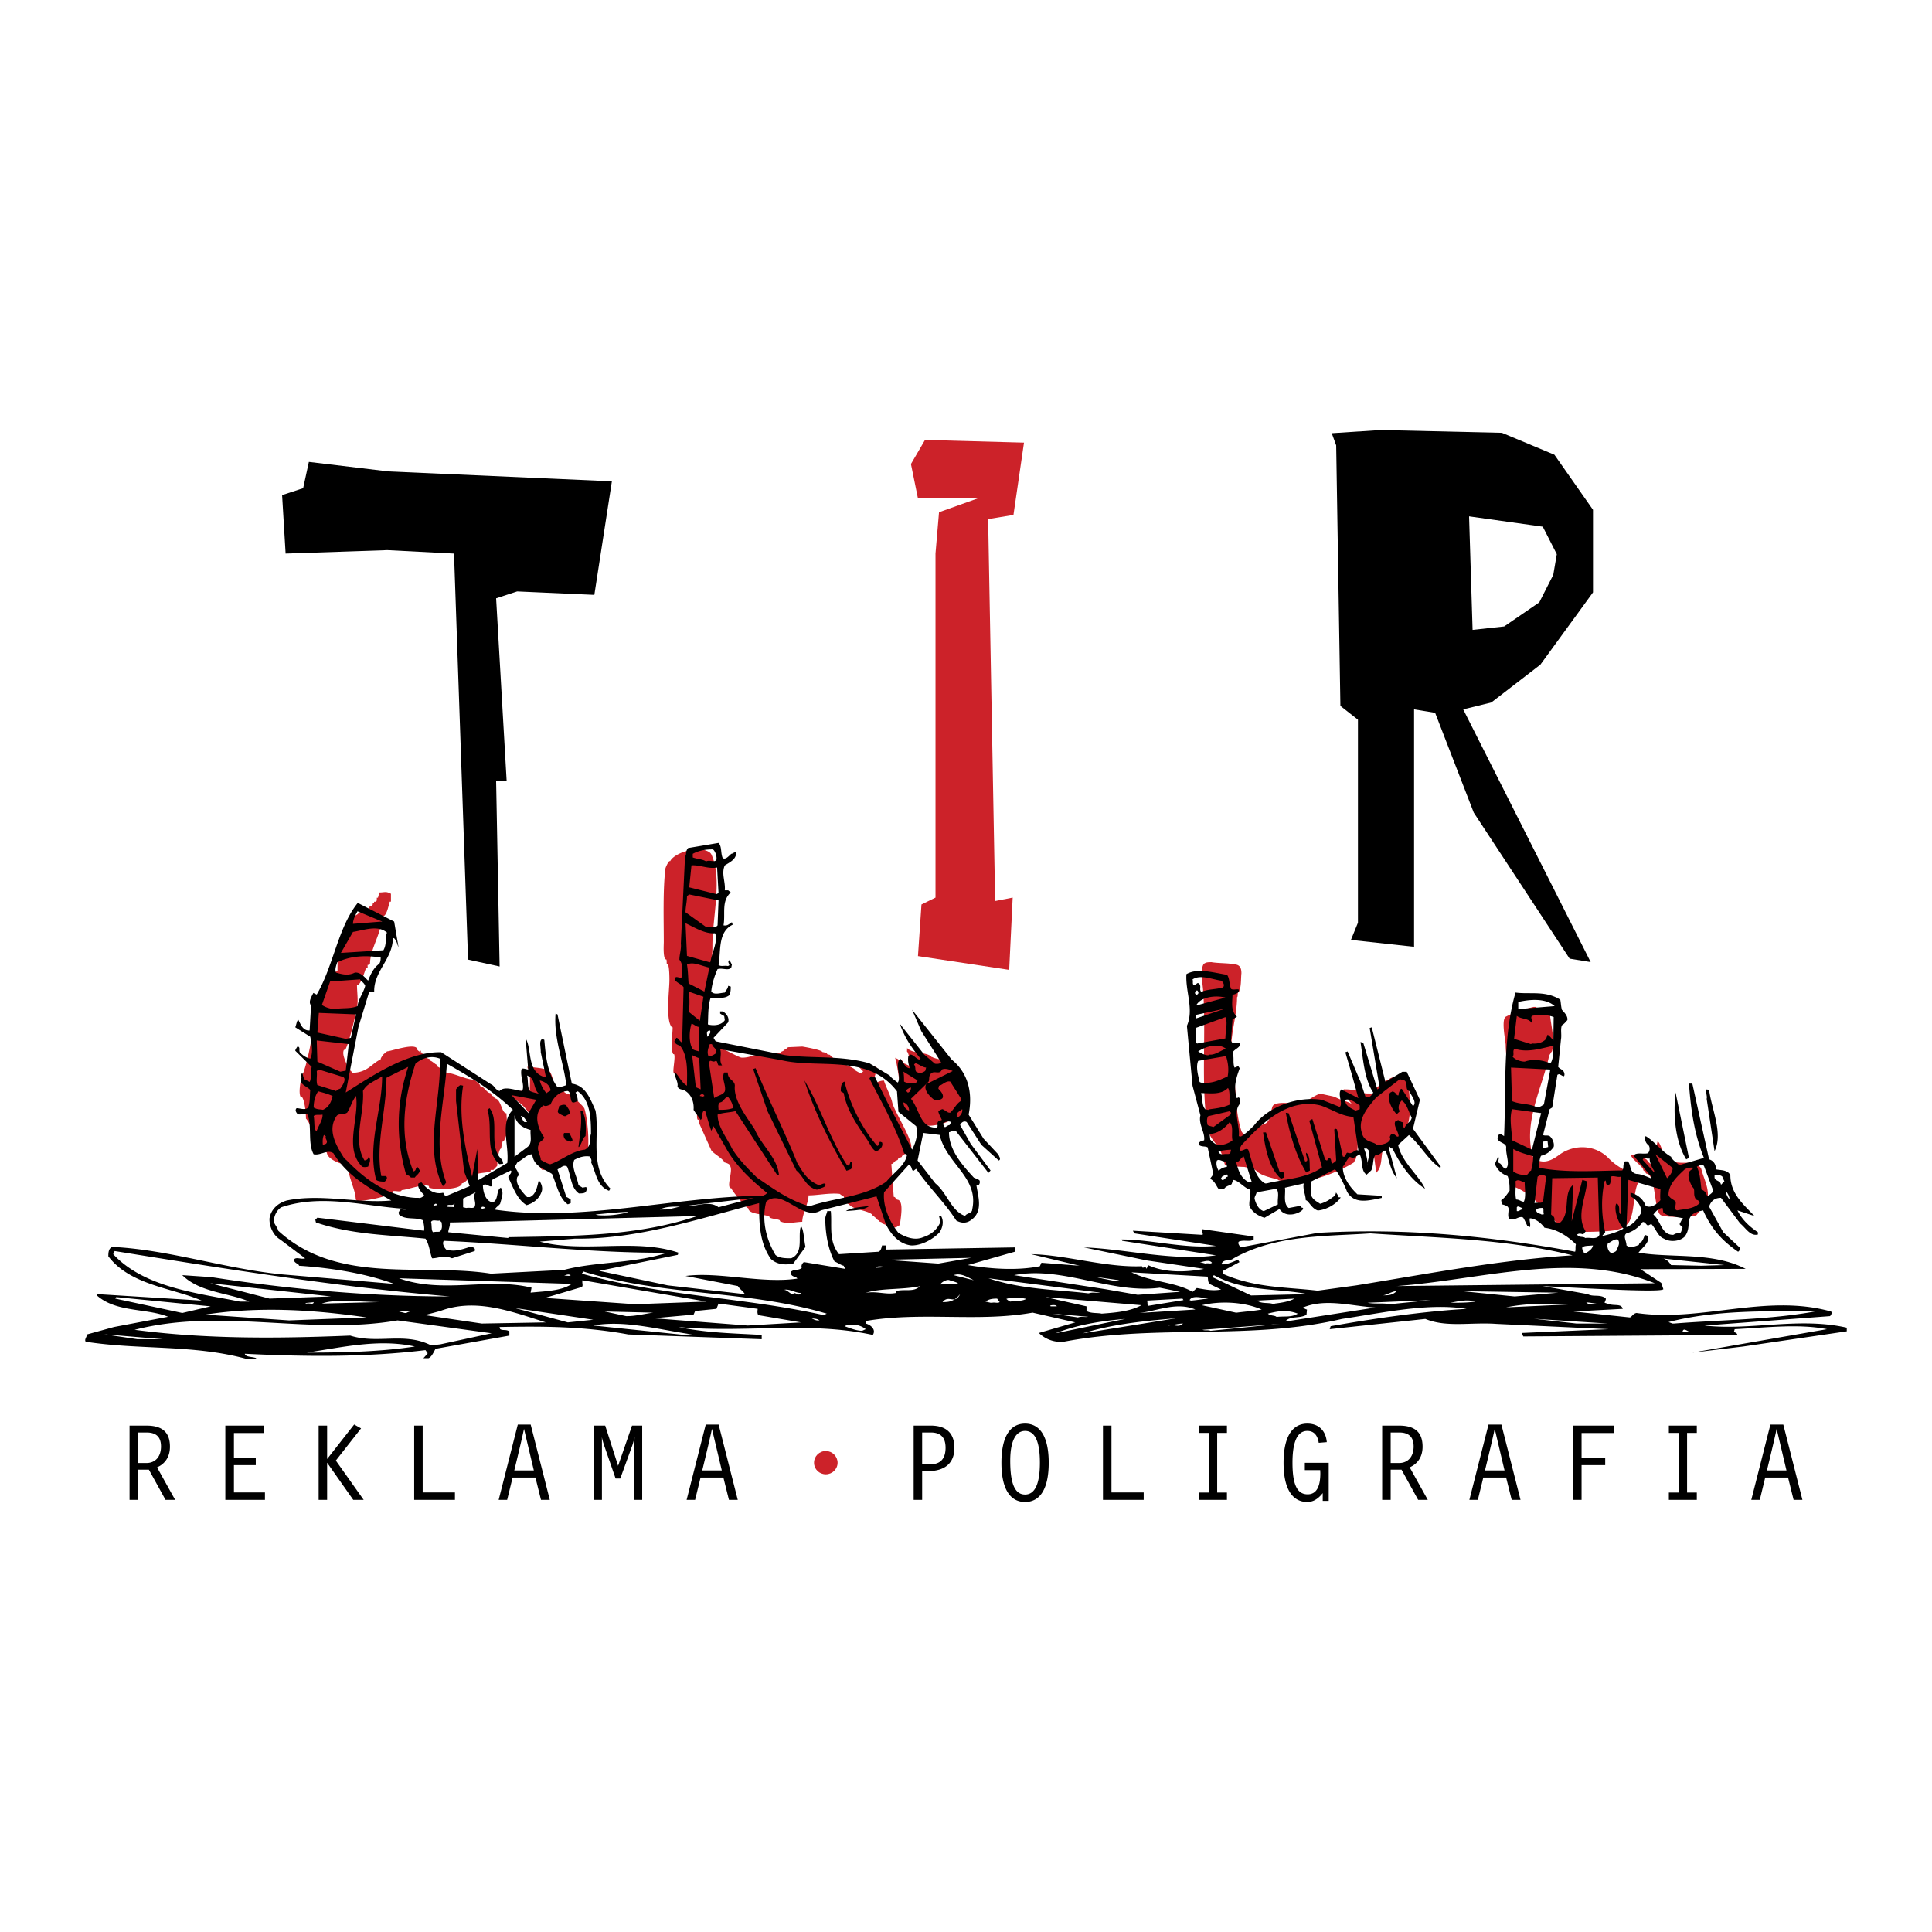
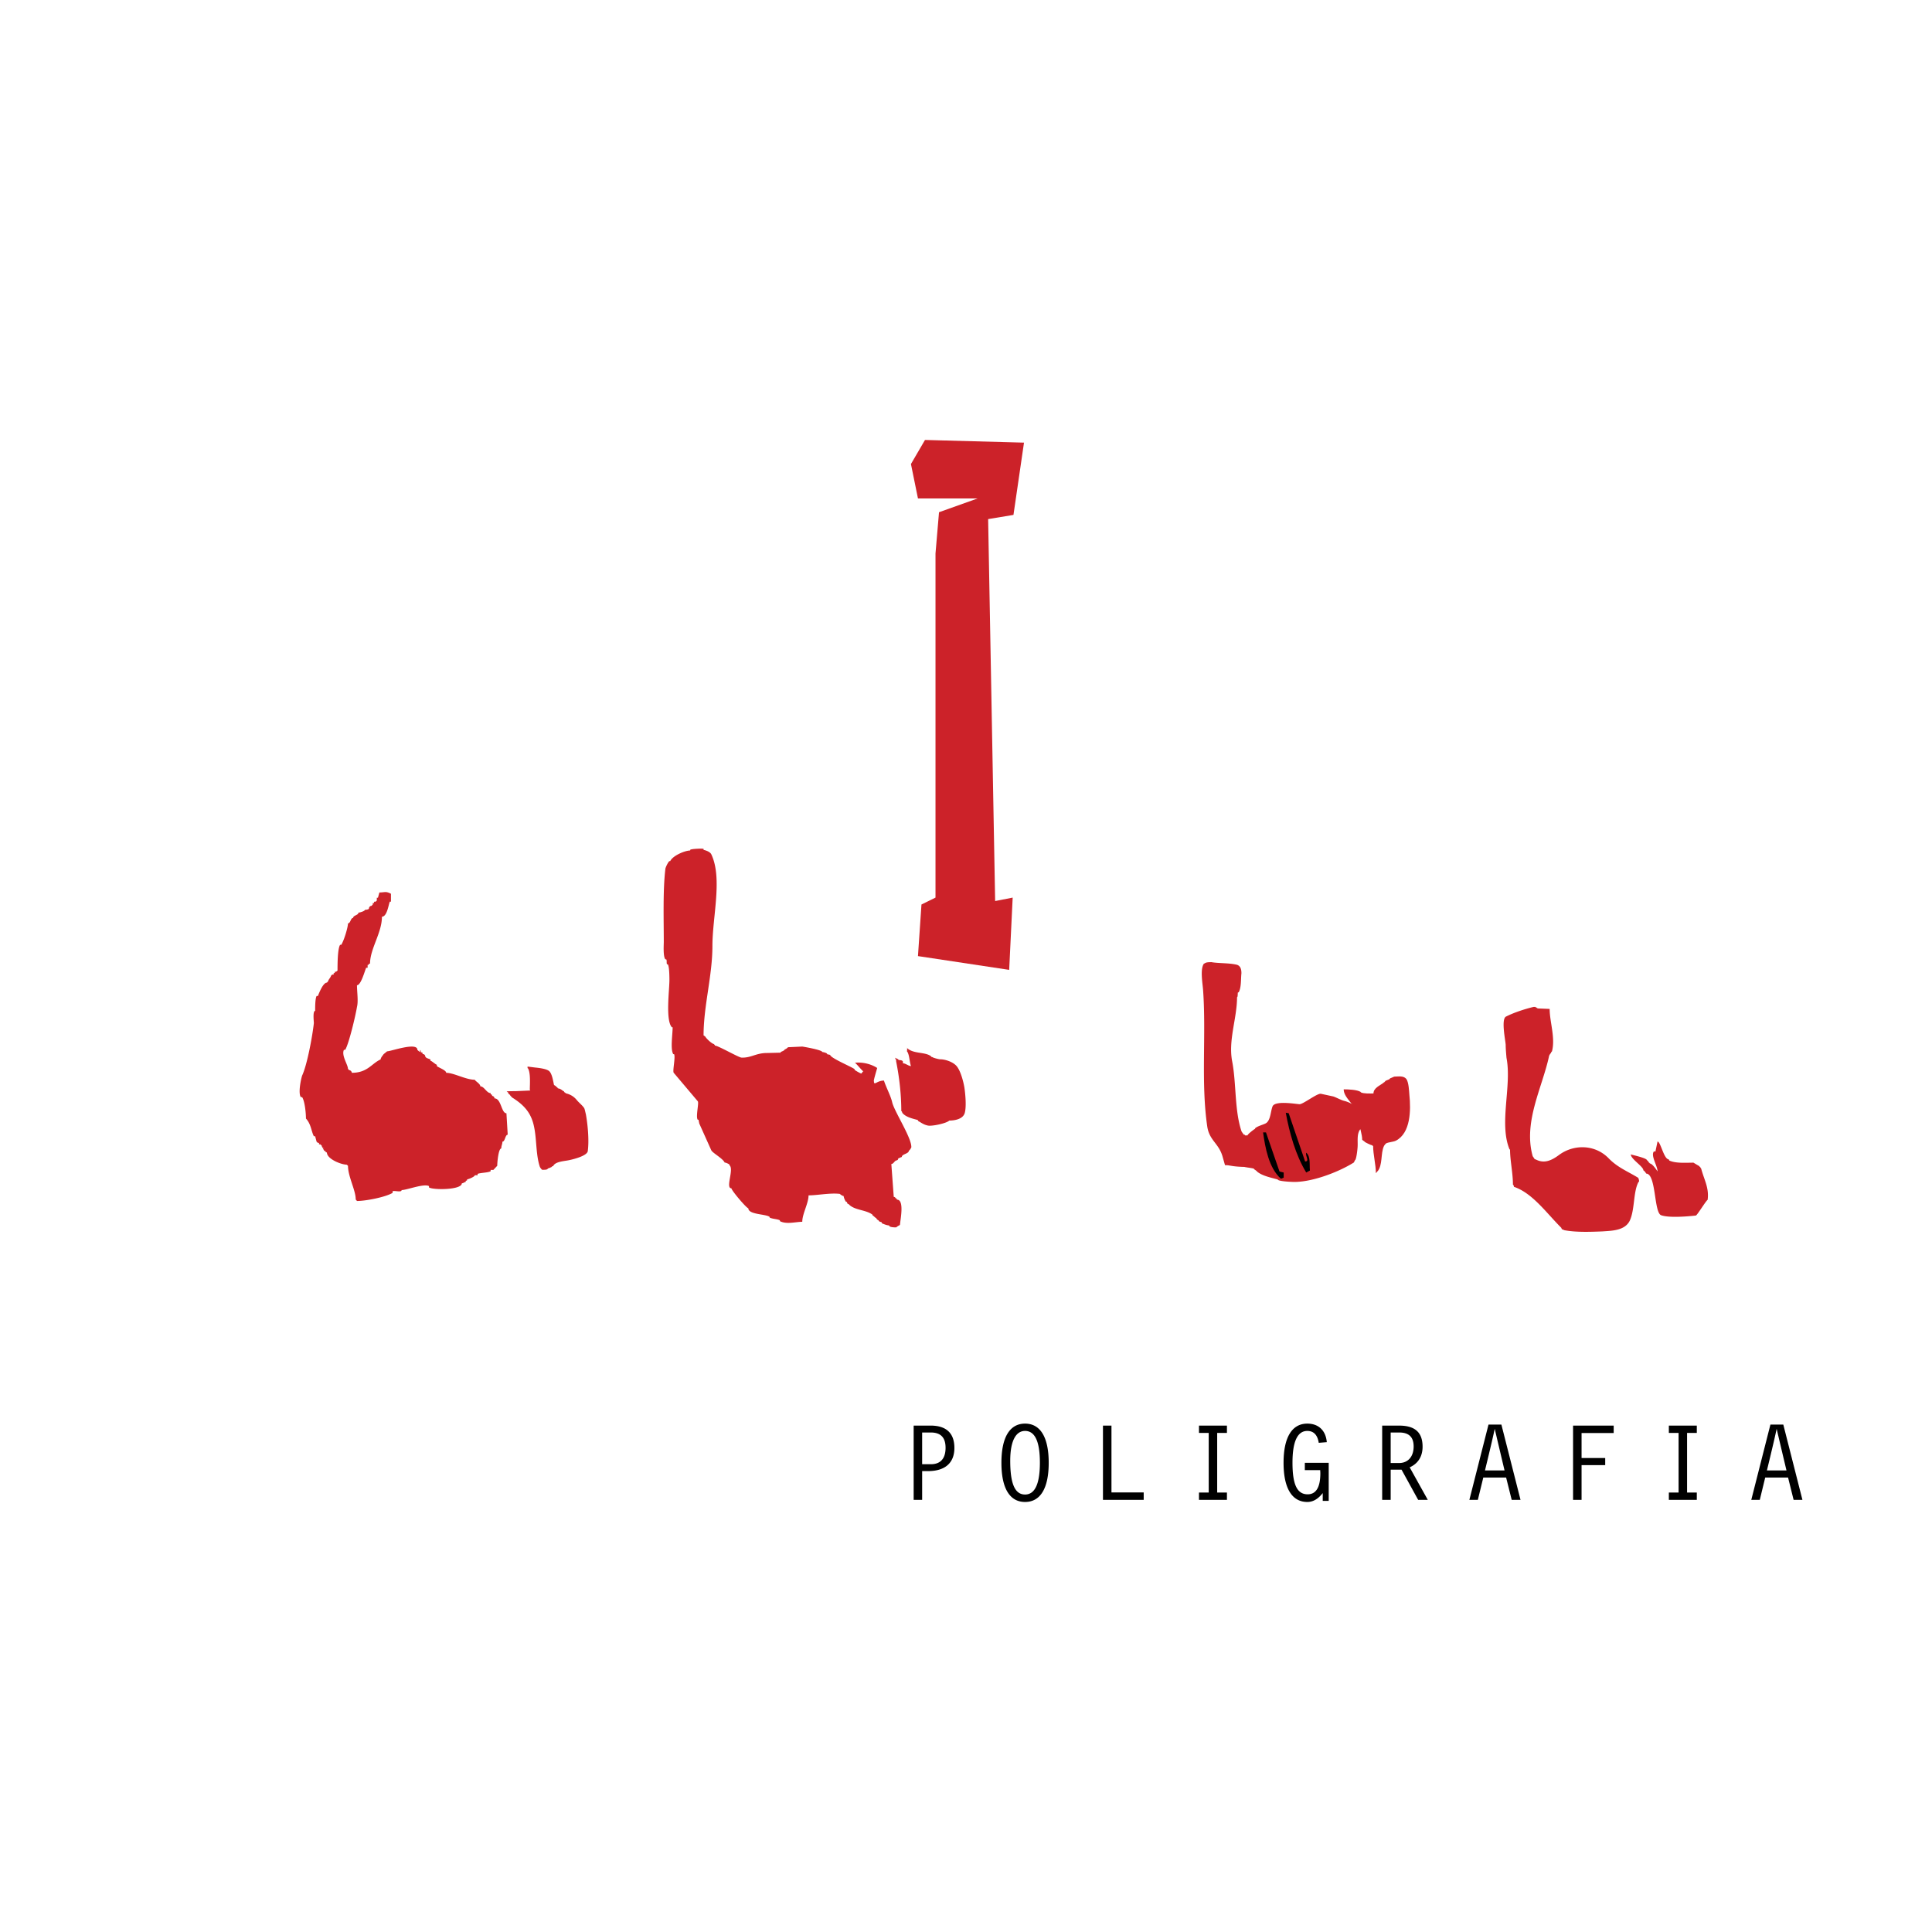
<svg xmlns="http://www.w3.org/2000/svg" width="2500" height="2500" viewBox="0 0 192.756 192.756">
  <g fill-rule="evenodd" clip-rule="evenodd">
-     <path fill="#fff" d="M0 0h192.756v192.756H0V0z" />
    <path d="M39.009 89.173c-.514-.28-.626-.132-1.157-.132l-.145.528h-.113v.28l-.128.116h-.145v.132h-.129v.148l-.128.132c-.145 0-.257.132-.257.28l-.128.115c.128-.115 0 0-.273 0 0 .132-.514.28-.643.28 0 .264-.53.264-.53.527-.257 0-.257.544-.514.544 0 .395-.402 1.73-.675 2.142h-.113c-.257.396-.257 2.01-.257 2.571l-.145.115h-.128v.131h-.112v.148h-.145l-.129.133c0 .131-.273.395-.273.527l-.129.148c-.385 0-.787 1.055-.899 1.334h-.128c-.145.281-.145 1.088-.145 1.482-.257 0-.128 1.072-.128 1.221-.129 1.203-.659 4.152-1.173 5.24-.129.412-.402 1.746-.129 2.143h.129c.273.412.385 1.615.385 2.141.514.561.514 1.221.788 1.764h.128l.145.545.128.115h.112v.148h.129l.145.131c0 .133.128.281.257.281-.257-.148-.129 0 0 .246.256 0 0 .148.256.148 0 .66 1.431 1.221 1.977 1.221l.129.113c0 1.088.771 2.424.771 3.363l.128.148c.916 0 2.876-.396 3.551-.809v-.148c.112-.131.9.148.9-.131.514 0 2.217-.676 2.731-.396v.133c.401.264 3.277.264 3.277-.412.145 0 .273-.133.385-.133 0-.264.145 0 .145-.264.128 0 .771-.264.771-.412h.273v-.131c.273-.115 1.044-.115 1.301-.264v-.133h.273l.386-.412c0-.395.128-1.729.402-1.729 0-.281.112-.412.112-.676.273 0 .273-.693.53-.693l-.128-2.141c-.514 0-.514-1.484-1.189-1.484a.25.25 0 0 0-.241-.246c0-.281-.145 0-.145-.281-.402 0-.643-.676-1.028-.676 0-.264-.547-.543-.547-.658-.916 0-2.088-.691-2.86-.691 0-.266-.787-.529-.932-.676v-.133c-.113 0-.514-.395-.643-.395v-.133l-.386-.148-.128-.131c0-.264-.273-.264-.273-.264v-.133s-.257 0-.257-.279c.257.279 0 .279-.257 0 0-.809-2.635.148-3.021.148l-.643.527c.643-.527 0 0 0 .279-.916.412-1.301 1.336-2.876 1.336 0-.117-.128-.266-.273-.266l-.112-.131c0-.412-.675-1.336-.402-1.895h.129c.386-.66 1.044-3.479 1.173-4.285.145-.561 0-1.482 0-2.158.401 0 .787-1.467.916-1.747h.145v-.28c.241 0 0-.132.241-.132 0-1.483 1.188-3.065 1.188-4.68.515 0 .659-1.219.788-1.499h.112v-1.203.416h.003zM56.458 109.08c.466.115.803.328 1.076.658.225.281.562.527.755.824.064.131.113.428.161.594.192 1.055.337 2.619.192 3.691-.064.477-1.462.822-1.88.906-.45.098-1.381.131-1.574.592-.032 0-.145.018-.145.084-.081.031-.305.146-.386.146 0 .166-.498.133-.578.133-.064-.066-.193-.215-.225-.312-.417-1.285-.29-2.836-.61-4.154-.289-1.219-.948-1.977-2.057-2.686-.048 0-.337-.297-.337-.361-.08 0-.161-.148-.161-.215-.032 0-.128-.066-.128-.082 0-.033.707-.033.867-.033l1.479-.066-.048-.066c0-.51.097-1.729-.193-2.158h-.032v-.164l.771.098c.354.033 1.028.115 1.333.314.337.215.45 1.055.53 1.4 0 .033.145.115.161.115l.032.033c0 .033.048.066.081.066 0 .049.032 0 .032.049.032 0 .08.066.08.098.048 0 .306.066.306.117.08 0 .192.164.289.164l.032.033c-.032-.033 0 0 0 .049l.032.033h.032l.113.1zM66.869 85.91h-.081c-.161.132-.402.676-.402.775-.257 2.126-.16 5.125-.16 7.316 0 .247-.081 1.433.16 1.714h.081c.096.099 0 .428.096.494h.064c.161.215.161 1.352.161 1.582 0 .988-.402 3.988.241 4.697h.08c0 .709-.241 2.207.064 2.686h.08c.161.279-.176 1.713-.032 1.863l2.394 2.834c.145.148-.225 1.564 0 1.846h.081c0 .082.064.295.064.361l1.205 2.686c.145.281 1.125.791 1.334 1.221.096 0 .417.131.482.215v.064c.482.363-.434 2.291.193 2.291 0 .215 1.51 1.994 1.687 1.994 0 .643 1.735.561 2.121.857v.064c.241.148.803.148 1.028.281v.082c.659.346 1.591.066 2.233.066 0-.791.626-1.846.626-2.637.884 0 2.137-.264 3.117-.148 0 0 .241.213.386.213 0 .148.161.512.241.578h.064l.096.213h.081c.546.643 1.735.561 2.394 1.072v.066c.064 0 .305.279.386.279 0 .082.161.215.225.215 0 .148.241.148.322.213v.084c.161.064.482.213.723.213 0 .197.546.197.707.197 0 0 .241-.197.321-.197l.064-.082c0-.346.482-2.488-.305-2.488 0-.066-.081-.148-.145-.148 0-.066-.096-.131-.176-.131l-.241-3.279c.241 0 .321-.363.562-.363l.096-.066v-.049l.064-.1c.081 0 .241-.115.322-.115 0-.312.707-.312.707-.643.081 0 .241-.312.241-.312.08-.906-1.719-3.625-1.912-4.531-.145-.627-.578-1.418-.819-2.143-.707 0-.997.561-.997.066-.08 0 .321-1.27.321-1.318.177.115-.803-.676-2.249-.527 0-.148.884.988.884.84-.064 0-.225.297-.225.23-.081 0-.562-.279-.659-.361v-.066c-.241-.215-2.442-1.121-2.442-1.434-.064 0-.305-.066-.305-.066v-.049c-.096-.1-.417-.166-.482-.166 0-.213-1.96-.543-1.992-.543l-1.43.066c0 .033-.225.213-.321.213 0 .115-.305.215-.401.264v.066s-1.302.033-1.366.033c-1.108 0-1.574.494-2.539.461-.273 0-2.346-1.203-2.667-1.203 0-.148-.064 0-.064-.148-.225 0-.884-.643-.884-.758-.177 0 0-.098-.177-.098 0-2.967.883-5.949.883-8.932 0-2.9 1.013-6.723-.096-9.113-.096-.247-.45-.395-.787-.478v-.099c-.161-.049-1.269 0-1.333.099v.066c-.531 0-1.736.512-1.993 1.055zM93.796 105.686c.514 0 1.189.246 1.526.559.482.396.803 1.682.899 2.275.097.658.209 1.895.032 2.521-.177.625-1.028.758-1.542.758-.273.279-1.768.594-2.153.494-.434-.1-.578-.248-.948-.445 0-.033-.048-.115-.081-.115-.498-.133-1.156-.279-1.494-.691-.032-.033-.032-.182-.112-.182 0-1.648-.193-3.361-.514-4.961 0-.064 0-.182-.032-.213h-.032l-.032-.166c.096.1.305.115.337.23.097.033.546-.016.418.33.273 0 .578.281.819.281-.145-.396-.145-1.088-.369-1.436h-.017c-.032-.049.049-.395-.032-.395.626.658 1.848.379 2.442.873v.033s.097.033.129.033c.002.051.612.217.756.217zM153.002 100.461c-.836.197-1.959.561-2.73.955-.547.215-.049 2.488-.049 2.852s.049.906.08 1.27c.547 2.816-.771 6.541.307 9.145h.047c0 1.104.289 2.34.289 3.51.049 0 .098.148.098.215 1.863.627 3.262 2.637 4.723 4.086l.064.148c.049 0 .24.1.273.1 1.141.215 2.586.164 3.775.115.916-.066 2.217-.066 2.715-1.055.531-1.121.338-2.883.885-3.889h.031c.064-.051-.031-.379-.08-.412-1.076-.66-2.057-1.021-2.973-1.977-1.334-1.336-3.406-1.385-4.885-.314-.77.576-1.494.906-2.328.479l-.145-.049c0-.066-.193-.264-.193-.33-.932-3.395.98-6.84 1.639-9.92 0-.066.145-.314.193-.314 0-.115.111-.164.111-.213.338-1.336-.24-2.934-.24-4.203l-1.221-.049c0-.1-.064 0-.064-.1.064 0 0 .1-.08 0l-.049-.049h-.193v-.001zM168.957 116c-.771 0-1.703.082-2.379-.197-.016 0-.08-.082-.08-.133-.498 0-.818-1.779-1.125-1.779l-.209.988c-.047 0-.127.051-.127-.031-.402.41.336 1.449.336 2.025 0 0-.498-.791-.77-.791 0-.033-.049-.082-.082-.082 0-.033-.16-.246-.209-.246 0-.215-1.477-.527-1.605-.578 0 .463 1.252 1.203 1.252 1.582l.033.033c.049 0 .24.248.24.297 1.014 0 .771 3.873 1.494 4.152.756.281 2.604.133 3.471.033.113 0 1.012-1.482 1.174-1.564.16-1.203-.338-1.963-.643-3.115 0 0-.082-.1-.082-.133l-.047-.049h-.033v-.033l-.047-.049c-.017 0-.562-.33-.562-.33zM123.857 97.1c0-.346-.064-.709-.434-.841-.805-.198-1.801-.132-2.555-.264-.193 0-.578 0-.676.132h-.064c-.416.527-.145 1.961-.096 2.652.322 4.482-.225 9.246.418 13.629.209 1.367 1.125 1.648 1.51 2.934l.258.906c.32 0 .4.033.723.082.627.1 1.365.1 2.008.1-1.365 0-.643 0 0 .131l.16.033v.066c.064 0 .227.164.273.164v.033c.516.461 1.414.627 2.105.824 0 .164 1.205.23 1.334.23 1.896.131 4.74-.973 6.25-1.928 0 0 .096-.166.096-.215.16 0 .273-1.17.273-1.236.064-.592-.113-1.367.273-1.861h.049c1.059-1.352-.531-2.555-1.641-2.834-.305-.066-.867-.379-1.107-.445l-1.221-.264c-.354-.082-1.768 1.039-2.137 1.039-.467-.033-2.475-.381-2.699.23-.193.494-.193 1.416-.676 1.68-.322.164-.803.264-1.061.494v.051c-.113.049-.756.543-.756.658h-.256v-.066h-.098s-.256-.312-.256-.379c-.691-2.076-.498-4.729-.916-6.92-.418-2.127.482-4.301.482-6.428.096 0 .047-.445.096-.479h.064c.277-.49.213-1.315.277-1.908z" fill="#cc2229" />
    <path d="M139.105 107.414c.4 0 .963-.131 1.236.281.209.363.24 1.121.273 1.533.16 1.531.129 3.822-1.35 4.58-.289.133-.691.133-.965.264-.031 0-.225.248-.225.279-.338.709-.111 1.912-.643 2.521h-.031c0 .033-.098.166-.129.166 0-.84-.273-1.846-.273-2.688l-.033-.031h-.031v-.033l-.031-.018c-.098 0-.707-.297-.771-.361v-.033c-.033-.033-.162-.066-.162-.115-.062 0 0-.033-.062-.033 0-.545-.273-1.285-.338-1.83 0-.148 0-.412-.098-.527h-.031s0-.064-.049-.064c0-.99-1.332-1.697-1.332-2.621.434 0 1.365.033 1.703.264v.033c.271.148.932.115 1.268.115 0-.543.643-.791.965-1.037v-.033c0 .033 0 0 .049 0 0-.033.062-.066.096-.066 0-.066.064-.066.064-.066v-.033c.129-.098.369-.131.465-.23v-.033l.435-.184z" fill="#cc2229" />
-     <path d="M24.581 135.576c-5.318-1.449-10.653-.873-16.035-1.713-.145-.248.128-.461.128-.725l2.699-.742 5.398-1.021c-2.137-.873-5.173-.412-7.102-2.127l.064-.131 10.379.643c-2.844-1.252-7.102-1.516-9.303-4.416 0-.297 0-.824.417-.939 5.607.264 11.376 2.225 17.031 2.752l11.07.939c-2.957-1.088-6.458-1.615-9.496-1.812 0-.215-.45-.215-.514-.594.208-.346.723 0 1.124-.148l-2.49-1.879c-.61-.346-1.108-1.234-1.061-2.109.145-.873.804-1.516 1.72-1.779 3.406-.707 7.149.312 10.427 0-2.121-1.186-4.402-2.438-5.768-4.713-.61-.428-1.253.248-1.976.1-.611-1.104-.145-2.801-.611-3.955-.305-.197-.643.066-.996-.049-.097-.148-.305-.363-.097-.594.37 0 .852.23 1.157-.066.209-.51.145-1.152.209-1.746-.273-.363-1.061-.494-.916-1.154.145-.066-.145-.428.145-.527.048.166.048.379.193.594.064.1.305.133.514.281.209-.348.064-1.023.209-1.5l-1.639-1.615c0-.082.064-.197.225-.43.354.084.064.43.273.643.273.232.481.445.996.578.305-.578.145-1.451 0-2.191l-1.494-.939c.128-.346.128-.561.289-.775.209.363.434 1.154 1.141 1.088l.145-2.488c-.289-.346 0-.791.225-1.252l.337.164c1.671-2.85 2.121-6.707 4.097-9.145l3.631 1.862.434 2.554c-.145-.296-.145-.577-.434-.89l-.128-.033c0 2.093-1.912 3.312-1.864 5.355h-.494l-1.077 3.527L34.494 109c2.571-1.613 6.186-4.102 9.527-4.02l4.964 3.195c.37.15.37.512.852.678.466-.527 1.495-.1 2.25 0 .305-.527-.209-1.402-.064-2.143.064-.199.369-.051.675 0l-.257-3.115c.659 1.088.097 3.328 1.864 3.855l.145-.064-.498-2.406c0-.643-.193-1.088.145-1.336l.208.1c.145 1.533.257 3.264 1.317 4.729.257 0 .515-.082.884-.213-.289-2.34-1.285-4.713-1.076-7.137l.192.084 1.43 6.904c1.366.215 1.768 1.367 2.362 2.686.434 2.555-.643 5.668 1.494 7.795l-.145.213c-1.221-.461-1.285-1.779-1.8-2.867.113-.148 0-.361-.144-.559-.466-.066-.964.031-1.527.346-.305.791.273 1.615.418 2.488 0 .064.193.131.401.279l.37-.066.08.215-.08.197c-.064.232-.434.232-.724.232-.819-.578-.771-1.73-1.172-2.67-.37-.248-.594.115-.964.264l.884 2.768c.081 0 .192.082.434.248v.361l-.29.115c-.867-.576-1.125-2.025-1.574-3.031-.771-.512-1.832-.725-1.977-1.961-.514 0-.916.51-1.43.773-.048 0-.145.215-.305.463.112.264.594.791.257 1.004-.289.727.562 1.6.964 2.027h.29c.627-.279.723-1.088.884-1.682.193.215.466.742.257 1.203-.225.627-.771 1.088-1.478 1.287-.916-.561-1.269-1.6-1.784-2.688-.145-.297.209-.297.273-.676l-.064-.098-1.575.773c-.546.197-.257.578-.337.791-.209.148-.578-.379-.868-.066 0 .561.257 1.666 1.012 1.666.499-.199.337-.99.643-1.352l.129-.1c.337.512.08 1.021-.064 1.598-.145.215-.37.297-.546.594 8.756 1.285 17.931-1.318 26.783-1.383.064-.084.305-.084.369-.297-1.365-1.105-3.052-2.604-4.048-4.416l-1.27-2.225-.225.461c-.192-.527-.434-1.4-.626-2.027l-.161.066c-.209.297 0 .643-.273.873-.192-.312-.45-.576-.707-1.006.064-.74-.209-1.613-.996-1.977-.209-.066-.514-.066-.611-.363.097-.443-.305-.939-.305-1.467.498.463.643 1.023 1.253 1.402 0-1.154.161-2.967-.691-3.988-.16-.066-.514-.166-.562-.445l.192-.346c.209 0 .305.346.578.477l.145-5.52c-.209-.312-.579-.379-.868-.725 0-.594.45-.066.723-.297 0-.494.145-1.236-.273-1.73 0-.527.209-1.055.145-1.615l.417-8.668c.193-.28 0-.478.305-.856l3.037-.511c.354.362.193 1.005.418 1.516.289.165.546-.148.852-.429.145 0 .289-.197.498-.148 0 .676-.546.939-1.141 1.301-.37.824.08 1.615 0 2.489h.337l.257.214c-.964.874-.514 2.126-.723 3.28.354.065.466-.066.835-.313l.081.248c-1.51.725-1.157 2.669-1.414 3.987.161.23.562.066.916.133.417-.066-.145-.363.161-.578.032 0 .145.214.257.445l-.064.297c-.305.346-.852 0-1.366.148-.257.561-.562 1.434-.627 2.24.29.363.884.133 1.35.1.08-.23.289-.312.337-.676l.257.082c0 .215 0 .594-.145.857-.579.445-1.221.148-1.88.297-.257.873-.209 1.664-.257 2.619.498.133 1.318.133 1.688-.428l-.064-.428c-.064 0-.209-.1-.402-.232v-.213h.257c.289.148.691.561.546 1.088l-1.462 1.549.209.346 6.973 1.385c2.748.346 5.511 0 8.371.807l2.024 1.219c.145.23.514.496.803.709.402-.561-.354-1.879.257-2.389.369.461.514.955.963.955-.16-.379-.24-.807-.16-1.219l.225-.148c.337.066.482.361.852.51l.145-.098c-.819-.988-1.574-2.027-2.072-3.477l2.426 3.064 1.076.922c.096 0 .466.066.611-.148l-1.977-3.113-.915-2.126 3.953 4.975c1.687 1.352 2.105 3.396 1.687 5.488l1.495 2.406 1.51 1.615c0 .148.193.297.096.494l-.096.064-1.734-1.564-1.463-2.273c-.257-.148-.514 0-.659.295l1.061 1.879 1.977 2.654-.209.246-3.214-4.135c-.257-.148-.45 0-.723.082 0 1.812 1.397 3.344 2.474 4.516.096.064.354.113.547.262.145.148 0 .676-.289.463.145 1.088.723 2.619-.499 3.492-.466.363-.98.363-1.51.066-1.205-1.879-2.731-3.279-4.001-5.158l-.257.199c-.257 0-.112-.561-.514-.561l-2.426 2.701c-.145 1.434.562 2.967 1.43 4.055.707.428 1.623.791 2.474.428.803-.264 1.366-.725 1.719-1.516l-.145-.594h.209c.305.527.144 1.17-.145 1.615-.579.643-1.8 1.367-2.86 1.318-1.173-.148-1.976-1.055-2.522-2.143l-.916-2.752-5.543 1.4c-1.848 1.154-3.823-2.273-5.462-.873-.45 1.73-.081 3.625.916 5.307.354.346 1.061.346 1.575.346 1.317-.561.61-2.225.979-3.213.29.379.29 1.4.45 2.076l-1.221 1.664c-.723.148-1.575.148-2.233-.461-1.173-1.664-1.173-3.691-1.173-5.57-6.122 1.582-12.146 3.625-18.38 3.543l-3.502.297c4.418 1.17 9.511-.363 13.833 1.104l-.064.215-7.841 1.598 6.845 1.451 7.68.873c-.145-.297-.482-.461-.691-.807l-5.222-1.006c3.342-.445 7.6.791 11.15.264-.064-.197-.465-.148-.61-.412v-.297c.353-.264.755-.066 1.06-.379-.08-.148 0-.412.209-.561l4.113.676-.145-.312c-.289-.066-.578-.297-.916-.428-.626-1.188-.883-2.688-.916-4.006-.064-.461.145-.707.193-1.021h.354c.145 1.4-.257 2.967.819 4.301l3.952-.246c.193-.066.29-.363.338-.627h.369l.064.412 12.822-.215v.43l-4.692 1.334c2.202.379 4.917.576 7.183.115l.16-.346 3.809.297-4.838-1.154c3.488.066 7.408 1.352 11.07 1.203 0 .363.338-.115.451.264l.145-.379c1.686.791 3.807.725 5.574.379l-5.688-.84-6.281-1.303c4.16.148 8.932 1.402 13.174.791l-9.35-1.449-.064-.133c2.973 0 6.232.939 9.414.643l-8.146-1.252-.145-.264 6.941.412c.145-.148-.225-.346 0-.561l5.109.727v.295c-.354.281-.965 0-1.479.215-.145.166.064.379.145.576l7.713-1.449c8.805-.512 17.176.312 25.691 1.879.08-.215 0-.43.08-.742-.787-.773-1.848-1.5-3.133-1.648-.289-.428-.916-.939-1.463-.939-.08.215.113.561 0 .875l-.24-.1c-.129-.264-.209-.479-.418-.84-.402-.248-.852.361-1.365.131-.258-.23-.049-.74-.113-1.104-.08-.215-.354-.279-.658-.363l-.064-.412c.369-.23.578-.592.836-.939 0-.461 0-.939-.193-1.465-.578-.215-.98-.561-1.27-1.188.064-.215.209-.428.289-.742.258.117-.08.379.113.627.289.066.289.428.658.576.514-.361 0-1.383.064-2.143 0-.41-.578-.41-.836-.773-.08-.148.064-.576.258-.576l.369.23c.209-4.73-.16-9.805 1.141-14.32 1.43.197 2.957-.23 4.467.709.064.297.064.643.16 1.006.209.246.611.609.547 1.037-.145.148-.289.363-.547.512-.16.428 0 .938-.096 1.449l-.273 2.703c.209.264.578.264.627.725 0 .428-.258.066-.562 0l-.145.066-.516 3.262-.256.164-.658 2.572c.145.115.449 0 .658.115.256.197.498.709.4 1.088-.256.346-.609.725-1.252.873-.145.215-.209.791-.209 1.203 2.684.51 5.527.297 8.307.264.209-.314 0-.527.273-.906h.289c.338.379.129 1.104.852 1.252.4 0 .916.215 1.414.428l.064-.148-1.703-2.025.08-.215c.4-.164.852 0 1.27-.1.191-.131.289-.594.047-.84-.256-.164-.4-.609-.256-.873.852.494 1.559 1.5 2.537 2.059.145.379.516.527.805.842l2.473-.725c-.996-2.488-1.301-4.863-1.494-7.416h.338l1.672 7.562c.418.115.689.479.689.99.371.115 1.141 0 1.432.592 0 1.814 1.285 2.9 2.41 4.07l-1.703-.561c.416.857 1.123 1.566 2.039 2.176v.23c-.77.199-1.221-.676-1.768-1.104l-1.912-2.555c-.578 0-.979.264-1.188.873l1.414 2.555 1.623 1.516c.145.066 0 .363-.146.43-1.477-1.006-2.617-2.176-3.486-4.121-.498.117-1.221.215-1.414 1.006-.062.561 0 1.021-.416 1.6-.498.51-1.512.576-2.074.213-.609-.213-.77-.939-1.268-1.467l-.307.148c-.191 0-.256-.346-.545-.346a2.99 2.99 0 0 1-1.623 1.137c-.371.264 0 .742 0 1.203.338.264.707.148 1.107 0 .227 0 .098-.312.354-.312.162-.215.242-.363.369-.742l.338.115c.113.727-.545 1.088-.963 1.664 3.326.561 7.391-.098 10.684 1.615l-10.492.033 2.074 1.367.209.627c-.193.33-6.541-.018-12.051-.312l4.514.807c.516.297 1.158 0 1.736.379.145.1 0 .264-.064.479l.465.148c.596.164 1.205-.066 1.35.461l-4.916.264 5.625.594c.207-.066.305-.379.658-.445 6.459.939 12.918-1.961 19.408-.148.16.115 0 .363-.096.461l-12.518.939c4.549.527 9.432-.873 14.188.215v.363l-10.33 1.516-5.078.609 13.432-2.34c-2.779-.561-6.168-.148-9.205 0l-.064.215c0 .164.24.049.338.361l-21.369.148-.145-.346 8.66-.379-11.199-.527c-2.57-.182-4.965.379-7.086-.494l-9.543 1.021.096-.297c4.467-.791 9.143-1.467 13.561-1.73-3.855-.609-8.242.379-12.436 1.006-9.287 2.174-18.396.494-27.746 2.273a3.12 3.12 0 0 1-2.492-.873l3.633-1.055-4.258-.973c-5.463.973-10.958-.115-16.582.824l-.064.264c.418.098 1.077.561.707 1.137-6.475-1.4-12.854-.164-19.393-.791 2.795.594 5.479.627 8.307.791v.428l-13.319-.477c-4.467-.824-8.66-.824-12.838-.742l.064.215c.306.164.546 0 .916.215v.428l-7.358 1.318c-.161.23-.354.791-.707.939h-.514c.145-.148.273-.297.434-.494l-.225-.314c-5.977.727-12.002.66-18.027.363.097.363.707.264 1.157.445-.241.164-.514 0-.803.064h-.195v.001zm7.631-21.355l.305-.1c.29-.279-.145-.51 0-.74l-.193-.148c-.144.263-.144.675-.112.988zm-.691-1.401h.081c.209-.578.61-1.088.578-1.615-.369.066-.723-.049-.883.148.112.528 0 1.153.224 1.467zm.691-2.093c.595-.23.884-.873.964-1.383-.514-.23-.996-.348-1.43-.463-.337.463-.45 1.105-.45 1.615.37.231.66.164.916.231zm1.318-1.877c.193-.166.354-.232.418-.232.208-.295.659-.955.289-1.17l-2.426-.74-.209.148c.064.527-.081.939.064 1.4l1.864.594zm.418-1.93l.546-.098.305-2.654-3.197-.361.064 2.109 2.282 1.004zm.546-3.279l.514-.098.514-2.34-3.711-.148-.145 1.961 2.828.625zm-1.253-2.965h.145c.771-.148 1.559 0 2.282-.297.096-.725.61-1.352.771-2.027-.161-.379-.434-.428-.514-.643l-2.989.215-.82 2.34c.402.263.756.345 1.125.412zm3.486-2.834c.257-.66.562-1.303 1.109-1.682.145-.214.145-.495.145-.626-1.51-.247-3.037-.165-4.338.478-.113.363-.257.742-.113 1.021.707.215 1.27.312 1.88 0 .594-.049 1.028.528 1.317.809zm-1.51-5.67l2.909-.23-2.458-1.022c-.258.461-.451.873-.451 1.252zm-1.205 2.901l4.241-.264c.354-.61.161-1.236.354-1.764-.916-.791-2.33-.23-3.39-.066l-1.205 2.094zm7.439 24.437h.305c.193.066.546-.148.546-.297-.257-.264-.707-.725-.546-1.152l.289-.1c.562.676 1.253 1.252 2.169 1.039l.225.361 2.426-1.021-.562-1.467-.804-7.02v-1.17c.145-.215.29-.361.45-.428l.257.066c-.498 3.031.209 6.262.9 9.078l.514-2.768.097 3.113 2.892-1.713c.209-1.746-.771-4.021.562-5.307-1.977-1.877-4.097-3.197-6.587-4.598-.209 3.807-1.478 8.191-.064 11.832-.145.248-.241.312-.337.379-1.944-3.873-.112-8.553-.305-12.721-.868-.346-1.783-.051-2.426.51-1.189 3.594-1.639 7.219-.209 10.744.354-.064.145-.412.45-.412l.209.348c-.145.379-.37.443-.514.676h-.402c-.112-.232-.514-.232-.514-.463-.996-3.525-.916-7.086.257-10.578l-2.169 1.086c0 3.264-1.125 6.691-.515 9.807h.45c.257.148 0 .525-.145.559-.306 0-.659-.033-.819-.18-.916-3.494.595-6.922.595-10.332-.788.527-1.542.725-1.913 1.467.161 2.307-1.06 4.992.161 6.936.241-.064.354-.115.402-.379.289.264.064.693-.049.99-.257.064-.45.064-.594 0-1.832-1.812-.273-4.828-.61-7.053-.45.592-.514 1.088-.884 1.664-.402.264-.851.049-1.061.346-.996 1.467.064 3.082.771 4.219l.257.213c1.864 1.931 4.145 3.577 6.845 3.726zm1.767.791l.37-.064c-.065-.348-.37.064-.37.064zm2.073.148l.064-.363c-.257.297-.707-.049-.771.297.289.066.514 0 .707.066zm2.779.166l.37-.1c-.112-.132-.514-.214-.37.1zm-1.574-.099h.064c.306-.066.659.1.803-.133.193-.494-.289-1.021.113-1.434l-1.27.627v.873l.29.067zm8.322-4.368h.113c1.205-.428 2.121-1.301 3.422-1.449.723-.379.418-1.088.61-1.582 0-1.385-.032-3.33-1.317-4.236l-.225.115c.145.264.225.627.225.857-.225.082-.45.23-.594.082-.208-.379-.064-.939-.402-1.086-.867.031-1.494.707-1.719 1.35-.257.082-.482.232-.707.082-1.061.775-.579 2.324.08 3.215-.145.346-.45.346-.514.625-.337.578.161 1.105.161 1.6.353.213.562.312.867.427zm-.305-7.101h.048c.145-.166.37-.166.37-.297-.113-.578-.627-.84-1.077-.955.097.461.45 1.055.659 1.252zm-.755.066c-.514-.43-.37-1.318-.884-1.666l-.29-.148c.145.496 0 1.17.29 1.551.29.146.627.197.884.263zm-1.029 1.944l.772-1.334-2.475-.463 1.703 1.797zm-.401.89h.257c-.193-.314-.337-.594-.626-.594.128.215.225.528.369.594zm-.996 3.459l1.253-.939c.579-.41.29-1.119.354-1.729-.851-.232-1.414-.643-1.606-1.467v4.135h-.001zm30.848 15.805l.305-.148c-8.114-2.406-16.259-1.715-24.277-4.203l-.161.215c8.115 2.273 16.116 2.339 24.133 4.136zm-18.814-1.088l7.118-.264-12.372-2.127c-.064.297.097.512-.064.676l-3.679 1.088 8.997.627zm-12.693-6.609l.145-.082c6.234-.115 12.708-.064 18.75-2.109l-22.301.594-2.394.049c.064.363-.145.676-.145.973l5.945.575zm-7.455-.576c.305-.082.514 0 .707-.082.257-.363.145-.627.145-.891l-.193-.197c-.289.082-.723-.148-.868.148.097.346 0 .873.209 1.022zm5.768 4.136l7.295-.379c3.197-.84 7.053-.627 10.282-1.715-7.438.066-14.894-.873-22.284-1.186-.209.312.096.725.241.873.723.215 1.333.082 2.346-.264.241 0 .61.049.498.412l-2.265.725c-.819-.346-1.366 0-1.992 0-.241-.658-.29-1.434-.659-1.961-3.696-.379-7.294-.379-10.926-1.615l-.064-.264.208-.213 10.636 1.301c.081-.361-.064-.725-.064-1.021-.787-.379-1.768 0-2.426-.594l-.048-.197.16-.297c.257-.064.466.082.691-.064-4.146-.232-8.436-1.549-12.548-.166-.514.312-.803 1.039-.723 1.516.129.297.354.527.418.824 5.961 5.455 14.332 3.197 21.224 4.285zm7.295.231c.305-.082.514.066.659-.082-.29-.149-.499 0-.659.082zm15.407-6.856l3.535-.939-6.716.791c1.061.082 2.266-.561 3.181.148zm-12.001.791c1.012.082 1.88-.049 2.683-.215.819-.18-.289-.131-2.956.148l.273.067zm6.169-.56l.804-.016 1.188-.281c-.706 0-1.477-.016-1.992.297zm21.498 5.8c.354 0 .707-.049 1.012-.049-.369-.099-.852-.148-1.012.049zm6.266-.412l3.294-.576-8.548.197 5.254.379zm72.702-8.519c.256-.213.609-.676.545-1.037l-1.703-1.352 1.158 2.389zm-1.285-.576v-.164c-.289-.412-.451-.875-.451-1.236-.256.098-.609-.166-.689.148l1.14 1.252zm-6.877 6.541c.498-.082.916.148 1.316-.146l.098-.166-.162-5.717-4.547.064-.111 3.625.256.215c.162.23 0 .379.162.527.209.049.354.197.498.049 1.076-.988.225-2.898 1.285-3.756l-.145 3.641 1.061-4.135.48.146c-.145 1.715-1.123 3.461-.145 4.994l-.256.312c-.225-.115-.451-.115-.596 0 .146.347.597.149.806.347zm-4.258-8.93l.562-.148-.064-.594-.498.066v.676zm-.095 6.59l.225-.031c-.08-.264 0-.463-.08-.627-.258 0-.611 0-.707.246.159.381.368.263.562.412zm-.707-1.137c.305-.098.658.049.852-.148l.305-2.488c-.16-.213-.498-.148-.643-.148l-.209.148-.305 2.636zm-1.768.791c.24.051.338-.148.498-.148l.08-.164c-.24 0-.434-.279-.578-.066v.378zm.643-.939h.064c.225-.527.08-1.301.08-1.928-.338-.066-.643-.363-.916-.1.064.627-.08 1.205.064 1.814.305.001.514.214.708.214zm.144-2.637h.145c.289-.131.289-.443.482-.443a5.408 5.408 0 0 0 .225-1.434c-.643-.215-1.398-.379-1.992-.742v2.24c.433.315.802.315 1.14.379zm.723-2.553l.916-3.643-2.908-.396c-.289 1.072 0 2.078 0 3.1l1.992.939zm.402-4.267h.16c.289.064.547-.232.627-.232l.643-3.492-3.92-.199.096 3.346c.82.344 1.638.229 2.394.577zm1.43-4.352l.08-.1c.225-.412.225-1.152.225-1.646-1.365.297-2.586.707-3.855.297-.273.197 0 .576-.209.791.289.346.867.494 1.205.494.851-.297 1.782-.148 2.554.164zm-1.928-1.912l.096-.064c.498.064 1.109-.084 1.414-.463l.145-.412c.273.166.418.412.578.578l.031-2.34c-.754-.264-1.461-.264-2.168-.115-.209.264.193.494 0 .725-.354-.527-1.061-.363-1.51-.725l-.273 2.289 1.687.527zm-1.269-3.492l3.631-.297c-.947-.857-2.619-.643-3.631-.412v.709zm21.08 19c0-.314-.211-.676-.371-.842 0 .314.224.676.371.842zm-.854-1.467l.338-.348c-.111-.264-.193-.377-.193-.461-.207-.213-.578-.148-.787-.148v.232c.064.377.58.262.642.725zm-1.349 1.152c.289-.213.516-.361.58-.561l-.934-2.488c-.271-.164-.498 0-.705.084.369.791.369 1.73.465 2.289.385.149.449.381.594.676zm-3.051 1.401c.787-.146 1.701-.146 2.264-.725 0-.297-.271-.297-.354-.361-.369-.527 0-.99-.369-1.254-.256-.461-.609-1.301-.193-1.646l.354-.264c-.354-.051-.643 0-.914.148-.707.676-1.623 1.467-1.623 2.553.111.363.545.463.707.676.064.264-.098.561 0 .791l.128.082zm2.426 5.521l2.312-.066-6.297-.676c.48 0 .787.379.979.676l3.006.066zm-11.569-1.236c.418-.23.707-.445.771-.791-.354.049-.869 0-1.061.197-.064.215.145.363.145.527l.145.067zm2.537-.067c.209.066.451-.098.547-.164.16-.412.451-.773.16-1.154-.352-.082-.707.281-.979.381-.128.262.001.773.272.937zm6.235-1.779l.08-.033c.291-.23.627 0 .725-.312l.127-.363c0-.264-.336-.164-.271-.428.145-.215.191-.445.336-.512-.689-.164-1.461-.164-1.975-.576l-.082-.461c-.4 0-.771.461-.914.658.786.676.786 2.027 1.974 2.027zm-7.086.115c.707-.148 1.512-.379 2.123-.74-.564-.611-.965-1.896-.725-2.49l.16.066c.291.363 0 .824.291.99V117.4c-.338.084-.691-.148-.998 0-.062.314.082.727-.207.809-.402.131-.162-.66-.402-.348-.369 1.715-.305 3.379.064 5.076l-.306.379zm2.427-.888c.771-.314 1.107-.875 1.461-1.402.098-.725-.465-1.35-1.061-1.664V119c.707.148 1.303.676 1.512 1.301.562.314 1.221-.264 1.477-.561-.047-.443 0-.74 0-1.104l-3.197-.922-.192 4.714zm4.594 9.623h.145c4.773-.379 9.512-.379 14.059-1.203-4.883-.049-9.945-.148-14.604 1.055l.4.148zm.996.824h.949c-.369.148-.82-.561-.949 0zm-36.406-4.104l3.855-.527c7.23-1.17 14.381-2.555 21.578-3-6.748-1.664-13.496-1.73-20.164-2.191-4.467.314-9.416.115-13.641 2.488-.402.314-.756.066-1.109.379l-.145.215c.562.082 1.223-.279 1.688-.445l.145.23-1.639.873-.049.281c3.198 1.434 6.395 1.334 9.481 1.697zm7.889-.46l25.754-.281c-8.289-3.28-17.239-.346-25.754.281zm-1.399.921h.129c.418 0 .836 0 1.27-.412-.483 0-.996.412-1.399.412zm.707.891l4.098-.412-6.314.264c.787.148 1.509 0 2.216.148zm6.026-.148h.145c.756 0 1.639 0 2.346-.115-.853-.264-1.735-.001-2.491.115zm6.443-.627l4.338-.379-9.576-.148 5.238.527zm-.852 1.088l6.715-.312c-2.232-.067-4.498-.149-6.715.312zm7.022 1.615h3.133l-7.391-.479 4.258.479zm1.205-1.961h1.285c-.144.115-2.17-.379-1.285 0zm-33.678-.842l5.672-.131c-3.148-.609-6.379-.23-9.383-1.895l-.145.197 3.856 1.829zm2.266.875l.113-.066c.658-.082 1.43-.197 1.943-.494l-3.711.197c.45.363 1.157.148 1.655.363zm.258 1.252h.16c.723-.066 1.35.066 1.977-.312-1.061-.412-1.977-.264-2.988 0 .304.246.657.148.851.312zm.883.479l8.998-1.402c-2.426-.146-4.965-.939-7.23 0 .209.148.354.199.402.199l-.049.527c-.723.412-1.639.066-2.121.676zm-14.717-2.67l4.227-.297-2.025-.412c-4.885.643-9.688-2.191-14.539-1.252l9.109 1.4 3.228.561zm-3.598 1.878c1.332-.1 2.844-.215 3.967-.842l-9.574-.807 4.096.922v.463c.451.264 1.078.165 1.511.264zm10.861 1.713l6.939-.691-7.744.592c.29.099.594 0 .805.099zm2.538-1.812h.08c.852-.115 1.688-.164 2.49-.312-1.719-.742-4.049-.891-5.977-.43l3.407.742zm-4.323-2.076l.418-.379c.852.148 1.623.312 2.426.148l-1.172-.561c-.193-.297-.098-.527-.193-.725l-7.584-.43c2.056 1.007 4.338.941 6.105 1.947zm1.27-2.819c.305-.082.516.066.66-.082-.291-.379-.869-.066-1.205-.066l.545.148zm-1.43 3.692c.676-.049 1.221-.164 1.734-.197-.658-.066-1.574-.379-1.879.148l.145.049zm-4.289.527l3.535-.576-.098-.148-3.551.197c.114.215.001.363.114.527zm-.869.709l5.592-.346c-1.895-.791-3.776.149-5.592.346zm-8.369 2.027l6.957-1.434c-2.346.198-4.709.559-6.957 1.434zm2.746 0l9.32-1.5c-3.135.264-6.283.561-9.32 1.5zm8.467-.775c.547-.197 1.045.281 1.512-.197-.547 0-1.046.197-1.512.197zm-23.2-19.742c.434 0 .064-.41.305-.625l.354-.148c-.145-.312-.354-.676-.354-.873.209-.133.354-.199.417-.199.337.133.499.396.772.348.45-.445.594-.873 1.044-1.154v-.297l-1.044-1.646c-.435-.115-.772.346-1.125.412l-.064.295c.209.232.579.578.417.939-.289.297-.562.066-.755.23-.514-.379-1.173-1.037-.883-1.615l2.651-1.316c-.37-.199-.82-.281-1.077-.148-.225.592-.803 0-1.141.461-.209.279-.064.594-.209.775l-1.735 1.68c.885 1.102.885 2.816 2.427 2.881zm2.989 8.816l.032-.082c.225-.215.659-.215.659-.561.708-3.195-2.555-4.531-3.245-7.447l-1.639-.197-.562 2.75 1.767 2.275c1.221 1.006 1.574 2.768 2.988 3.262zm-15.697-1.021h.305c2.346-.791 5.318-.873 7.52-2.406.691-.873 1.912-1.646 2.057-2.668l-.29-.166c-.771-2.555-2.346-5.273-3.454-7.465l.145-.213.402.064 1.221 2.488 2.49 4.764c.402-.791.611-1.582.402-2.34l-1.767-1.434-.145-2.045c-2.86-3.773-7.809-2.225-11.552-3.113l-6.089-1.088c.193.594-.161 1.088.193 1.615h-.354c-.145-.166-.096-.461-.289-.461-.273.246-.579-.215-.626.146v.381l.482 3.195c.434-.297.852-.297 1.061-.676.145-.625-.37-1.285-.064-1.877h.354c0 .758.707.758.707 1.318-.145 1.531 1.285 3.246 1.976 4.35.707 1.648 2.281 2.852 2.426 4.58l-.209-.064-4.129-6.328c-.61.148-1.333.148-1.783.346 0 1.236.948 2.34 1.43 3.379.659 1.086 1.655 2.076 2.49 2.9 1.683 1.154 3.21 2.257 5.09 2.818zm5.414 12.474l.354-.164c-.659-.527-1.574-.561-2.121-.297.61.215 1.205.461 1.767.461zm-11.423-.527l5.318-.312-4.258-.725c-.145-.215-.064-.512-.064-.627l-3.904-.527-.209.527-2.121.215-.161.361-4 .363 9.399.725zm6.973-.51h.192c-.305-.215-.546-.148-.787-.215.241.149.45.215.595.215zm-2.426-2.603l.048-.133c.289 0 .498.346.723 0-.578 0-1.188-.445-1.687-.312.337-.001.61.445.916.445zm10.218-.133l.113-.215c.916-.182 1.687.148 2.313-.461-1.848.379-3.904.164-5.462.676 1.076-.231 2.056.197 3.036 0zm21.882-1.203l.434-.066-2.57-.361c.804.163 1.429.312 2.136.427zm-3.695 3.642c.354-.133.707 0 1.014-.066l-3.566-.312 2.552.378zm-2.699-1.105h.58c0-.213-.916-.115-.58 0zm3.712-1.301h.064c.434-.148.787 0 1.141-.066l-11.15-1.434c3.342 1.121 6.684 1.121 9.945 1.5zm-11.408-1.303l-.096-.049c-.724-.379-1.27-.676-1.913-.461l2.009.51zm-3.261.43l.144-.066c.562-.066 1.061.066 1.559-.066-.305-.148-.643-.23-.851-.297-.306-.165-1.061.363-.852.429zm6.908 1.697c.611-.1 1.076 0 1.592-.264-.74-.182-1.494-.182-1.992 0 .191.165.353.264.4.264zm-1.975.116h.16c.289-.066.545.082.754-.066l-.256-.346c-.434 0-.805.033-1.156.297l.498.115zm-4.789-.067c.562 0 1.109 0 1.751-.791-.529 1.104-1.108 0-1.751.791zm-2.329-22.84c.209 0 .546-.148.611-.246l.081-.314c-.338 0-.788-.379-1.061-.428l-.145.115c.209.312.064.512.209.725l.305.148zm-.37 1.039l.209-.312-1.414-.875c.064.379.064.676.064.99.434.262.803.033 1.141.197zm-.787.889h.08c.225-.115.225-.312.257-.379l-.032-.148c-.225.148-.434.215-.434.381l.129.146zm.144 1.797c0-.361-.208-.709-.562-.807 0 .446.289.741.562.807zm3.503 1.648h.145c.193-.148.337-.199.402-.199l.145-.295c-.29-.148-.659 0-.804.148l.112.346zm1.253-.939h.064c.338-.148.562-.576.482-.842-.209.199-.482.266-.546.545v.297zm-24.919-8.074l.096-.033c.145-.23.337-.379.193-.594-.482.066-.193.494-.289.627zm.144 1.927h.145c.209 0 .434-.148.579-.248l.08-.279c-.145-.312-.354-.346-.45-.66h-.209c-.193.463-.289.809-.145 1.187zm1.012 5.372c.498 0 .964 0 1.414-.164.064-.428-.305-.939-.498-1.154-.354.148-.418.527-.755.578-.257.148-.161.509-.161.74zm-1.574-1.319l.161-.064c-.097-.297-.45-.148-.45 0l.289.064zm-.209-.724l-.144-3.115c-.306-.082-.499-.213-.707-.295l.37 3.195.481.215zm-.193-3.789l.048-2.439c-.306 0-.562-.312-.771-.312-.225.725-.289 1.877.128 2.537.242.147.451.147.595.214zm.113-3.049l.354-2.406-1.479-.512c.144.727.064 1.385.064 2.061l1.061.857zm.45-2.918l.498-2.389c-.804-.164-1.655-.643-2.233-.297.112.643.112 1.318.161 1.879l1.574.807zm.546-2.916l.064-.066c.145-.939.803-2.126.45-2.834-.996.083-2.073-.593-2.94-1.005l.145 3.263 2.281.642zm-.402-3.543h.112c.354-.083.868.165 1.061-.148l.096-2.488-2.924-.594-.225.165c0 .577-.145 1.087-.145 1.615l2.025 1.45zm1.06-3.263l.209-.099-.145-2.554c-.916.165-1.719-.28-2.555-.215l-.225 2.192 2.716.676zm-1.06-3.279h.064c.337-.148.852.148.996-.148.064-.379-.145-.906-.354-1.038-.707 0-1.365.099-2.008.444v.363c.451.165.933.165 1.302.379zm-30.028 45.069h.144c.338-.197.643-.197.917-.197-.579.049-1.125-.1-1.639.049l.578.148zm-8.275-.939l5.784-.148c-1.831-.001-4.466-.347-5.784.148zm-1.574 0h.064c.289-.082.659.164.691-.148-.193.066-1.061.066-.755.148zm-3.648-.495l6.138-.215-12.066-1.318 5.928 1.533zm-2.972.297H24.87c-2.088-.891-4.916-.891-6.684-2.637l2.892.197c7.953 1.236 15.906 1.928 23.795 1.928-11.15-.939-22.365-2.752-33.435-4.531l-.145.312c3.134 3.38 8.596 3.907 12.629 4.731zm29.016-.89c1.366-.148 3.053-.148 4.113-.873l-17.24-.561c4.402 1.582 8.965-.115 13.223.939l-.096.495zm-4.868 3.082l6.379-.115c-3.551-1.137-7.038-2.439-10.524-1.137l-1.542.412 5.687.84zm-29.884-1.055l2.828-.66-9.415-.922-.097.148 6.684 1.434zm10.652.742l7.745-.297c-5.431-.791-10.797-1.105-16.115-.281l8.37.578zm1.768 3.213c3.631 0 7.375-.082 10.781-.609-3.599-.791-7.231.082-10.781.609zm12.403-.724l.916-.1 5.125-1.104-9.383-1.285c-8.772 1.516-17.513-1.303-26.237.938 7.085.939 14.332.875 21.513.578 2.748.873 5.383-.379 8.066.973zm13.641-2.291l2.539-.264-7.824-1.17 5.285 1.434zm5.816-.627h.145c.819 0 1.783-.246 2.555-.346l-4.836-.115 2.136.461zm5.817 1.879c.257-.049.562-.049.771-.049-3.261-.463-6.748-1.467-9.865-.891l9.094.94zm-54.563.427h2.539l-5.88-.494 3.341.494zm12.404.809l6.057-.297-6.057.297zm41.355-2.028l-.192-.082.192.082zm83.242-1.021h6.17-6.17zm-3.198-1.467l.402-.049-.402.049zm-15.552-.148l2.684-.264-2.684.264zm27.394-4.631l.273-.148-.273.148zm-2.474-2.274v-.363.363zm-94.216-1.83l2.892-.346-2.892.346zm21.722-.197c.771-.066 1.832-.066 2.346-.527-.803.148-1.783.148-2.346.527zm-2.939-2.142h.16c.289-.197.723-.197.755-.477-.097-.348-.546.131-.755 0-1.108-.463-1.559-1.336-2.073-2.176-1.269-3.146-2.828-6.246-4.161-9.459l-.241.082 1.43 4.203 2.876 5.916c.755.625.948 1.647 2.009 1.911zm3.003-1.877l.402-.148c.241-.148.161-.512.161-.627l-.161-.164c-.064.164-.096.527-.353.379-1.768-2.703-2.748-6.049-4.258-8.453 1.013 3.13 2.571 6.261 4.209 9.013zm-34.624-.661l.37-.049-.097-.379c-1.478-1.285-.209-3.84-1.27-5.158l-.208.164c.563 1.78-.304 4.204 1.205 5.422zm118.397-.478l.271-.146-1.332-6.527c-.241 2.06-.097 4.763 1.061 6.673zm-80.88-.822h.097c.401-.148.691-.527.546-.875l-.193-.064c-.145.148-.096.412-.289.412-1.574-1.814-2.715-4.186-3.261-6.41-.37.098-.37.707-.37.971l.289.166c.338 1.746 1.285 3.098 2.201 4.449.369.476.562 1.087.98 1.351zm83.707 0c.869-1.73-.271-4.121-.545-6.098l-.242-.066c-.129.363.08.66 0 .939l.787 5.225zm-113.351-.412h.048c.29-.314.354-.891.659-1.088.064-.906.064-1.715-.306-2.488l-.208-.066c.209 1.087-.048 2.438-.193 3.642zm-.771-.528l.193-.148a4.338 4.338 0 0 0-.338-.725h-.514c-.145.312.064.658.225.725l.434.148zm-.658-2.554h.16c.209-.148.354-.197.402-.197.096-.363-.257-.66-.338-.875-.289-.146-.514 0-.723.066 0 .312-.257.512-.048.709.193.148.402.214.547.297zm-21.931-.858l.289-.412-.289.412zm47.991.858l.145-.494-.145.494z" />
-     <path d="M140.975 112.615l.691-2.883-1.318-2.803h-.434l-1.686 1.021-1.367-5.453-.209.064.996 5.982-.225.148-1.414-4.664-.273-.064c.273 1.664.354 3.641 1.27 5.041-.145.264-.289.412-.498.479h-.256l-.516-1.566-1.285-3.014-.225.082.658 2.258.643 2.322-1.703-.873c-.434.428.209 1.4-.16 1.746l-1.768-.707c-2.393-.379-5.316.625-6.795 2.57-.451.445-.852.824-1.285 1.088l-.227-.033c.145-1.105-.625-2.424.145-3.264v-.461l-.145-.148-.191.082c-.371-1.088-.064-2.027.289-2.982l-.145-.215-.371.148c-.207-.527 0-1.021-.207-1.467.145-.41.916-.527.723-1.021-.354-.064-.723.248-.867-.213l.145-2.094c.207-.164.434-.246.434-.312-.643-.561-.434-1.434-.434-2.176.271 0 .578-.197.625-.297v-.213c-.256-.066-.562.082-.77-.066-.193-.527-.145-1.088-.402-1.4-1.365-.215-2.939-.709-4.049-.066-.113 1.746.771 3.494.049 5.158l.562 5.98.787 2.951c-.227.873.48 1.697.369 2.488-.305.082-.596.148-.514.461.271.215.625.1.867.246l.562 2.654c-.145.279-.209.279-.307.477.516.297.562.676.852 1.039h.516c.209-.363.643-.363.77-.51l.145-.414c.562.033 1.158.875 1.721.973.047.609-.145 1.088-.098 1.615.289.676.949 1.021 1.512 1.188l1.494-.873c.883 1.316 3.053-.148 2.137-.148 0-.033 0-.133-.064-.133l-.016-.033-1.141.215c-.58-.479-.289-1.367-.371-2.027l1.881-.428c-.145.51.193 1.17.193 1.68.271 0 .561.824 1.203 1.021.869-.064 1.881-.658 2.283-1.301-.064-.016-.129-.016-.209-.016 0-.117-.129-.297-.258-.479a.604.604 0 0 1-.322.461 3.412 3.412 0 0 1-1.221.658h-.064c-.225-.197-.818-.395-.914-1.021v-1.17l2.393-1.234c.273.098 1.174 1.992 1.205 2.174.723 1.4 2.281.906 3.486.676v-.215l-2.426-.146c-.756-.727-1.461-1.666-1.461-2.752.256-.297.4-.727.705-.99.209.115.418.115.562 0l.418-.246c.354.625.08 1.648.691 2.027l.449-.412c.273-.379.129-1.418.498-1.566.098.248.836-.527.916-.412.354.545.402 1.846 1.158 2.752l-.805-3.016c.338-.361-.08.049.369.049.854 1.73 1.912 3.164 3.246 4.006-.609-1.336-2.33-2.654-2.684-4.367l1.078-.988c1.205 1.055 1.91 2.488 3.115 3.279l.064-.115-2.775-3.792zm-21.641-12.293c.498-.939 2.072-1.021 2.924-.791l-2.924.791zm2.924.297l-2.973 1.006v-.363l2.973-.643zm-3.278-2.9c.787-.527 1.928 0 2.924.131 0 .084.354.348.127.66-.723.215-1.35.148-2.137.428h-.062c-.209-.213.062-.576-.209-.807-.193-.148-.193.066-.482.164-.225-.098-.065-.361-.161-.576zm.45 1.088c.111.066.297.389-.148.465l.004-.086c-.145-.116-.001-.313.144-.379zm-.145 3.755l2.973-1.086c.256.527 0 1.4 0 2.125l-2.828.512c-.289-.297 0-1.023-.145-1.551zm3.037 2.079c-.354.049-1.061.643-1.641.576l-.145.066c-.289 0-.643-.166-.996-.379.708-.496 2.026-.875 2.782-.263zm-2.636 3.31c-.145-.643-.4-1.498-.145-2.109l2.781-.477c.191.625.305 1.301.16 2.027-.82.379-1.574.725-2.49.625h-.16l-.146-.066zm.146 1.106c.85 0 1.992.213 2.682-.512.242.346.113 1.088.162 1.664-.645.297-1.27.363-1.994.463l-.145.064-.289-.064c-.353-.381-.256-1.039-.416-1.615zm.705 2.306l2.139-.494.145.148-.064.197-1.703 1.236c-.145-.084-.371-.084-.562-.199-.099-.294-.099-.673.045-.888zm1.029 5.422c-.16-.314-.258-.627-.16-.99.256-.213.562.148.916.084l.096.527c-.305.064-.514.115-.82.379h-.032zm.916.625c-.225 0-.16.197-.451.312h-.127l-.08-.164.145-.215c.145 0 .289-.213.514-.146v.213h-.001zm.274-2.406c-.08.232-.434.066-.725.166-.062 0-.434 0-.465-.312.338-.066.852-.148 1.254-.148l-.064.294zm-1.303-.774c-.256-.1-.48-.312-.707-.527l-.064-.576c.725 0 1.496-.512 1.994-1.17.434.41.145 1.234.289 1.812-.338.295-.996.528-1.512.461zm3.197 3.741c-.834-.363-1.107-1.186-1.316-2.027.354 0 .4-.412.754-.559l.789 2.52-.227.066zm2.844 2.191l-1.412.676c-.482-.148-.771-.676-.916-1.252 0-.215.145-.363.209-.627l1.992-.361c.289.476.063.988.127 1.564zm6.957-5.158c-.225 0-.129.527-.48.381l-.58-2.703-.127-.066-.145.066.191 3.049c-.047.213-.191.213-.4.379-.162-.166 0-.578-.371-.578l-.145.264-.191-.115-1.27-4.037-.305.166 1.268 4.662c-1.574 1.137-3.695 1.137-5.525 1.6h-.145c-1.061-.578-1.287-2.191-1.688-3.361-.225-.232-.514.148-.805.082-.047-.148 0-.346.146-.561 1.943-2.076 4.562-4.746 7.871-3.939 1.158.381 2.072 1.072 3.277 1.139l.498 3.361c-.351-.201-.576.443-1.074.211zm1.205-4.332l-.418.131c-.416-.23-1.061-.445-1.012-1.07.449-.166 1.012.264 1.43.559v.38zm.805 5.586v.064c0-.029-.002-.061-.004-.09-.01-.059-.012-.117-.01-.178a5.295 5.295 0 0 0-.357-1.463h.258c.527.309.121.924.1 1.463.006.061.008.119.01.178.001.008.001.018.003.026zm3.678-3.742c-.289-.064 0-.361-.225-.559-.064 0-.225-.066-.418-.215l-.289.148c-.209.412.289.939.338 1.467-.258.197-.338-.379-.771-.166 0 .051-.191.199-.064.43-.08.443-.852.609-1.285.609h-.049c-.369-.379-1.285-.248-1.492-1.188-.482-1.4.625-2.604 1.43-3.559l2.346-1.812.48.133c.371.312 0 .889.467 1.053.16.412.82 1.139.369 1.5l-1.125-1.73-.16.066c-.031.164-.193.363-.145.576-.258.084-.193-.264-.611-.379l-.225.115c-.418.479.129 1.666.643 2.16l.307-.297c-.225-.297-.113-.775.191-1.072.498.297.66 1.072.996 1.715-.081.446-.499.51-.708 1.005z" />
    <path d="M127.801 117.607l.273-.115v-.51l-.418-.1-1.35-3.904h-.289c.21 1.499.563 3.543 1.784 4.629zM130.322 116.982l.369-.197c-.062-.627.082-1.4-.369-1.781-.111.314.369.875-.111.875l-1.639-4.812-.289-.049c.369 2.025.979 4.218 2.039 5.964z" />
    <path fill="#cc2229" d="M90.885 46.297l.7 3.433H97.535l-3.849 1.374-.351 4.119v34.331l-1.4.687-.35 5.149 9.101 1.374.349-7.21-1.75.343-.699-38.106 2.527-.42 1.051-7.209-9.878-.267-1.401 2.402z" />
-     <path d="M28.145 49.394l.351 5.836 10.15-.344 6.651.344 1.4 40.51 3.15.686-.349-18.538h1.049l-1.049-18.195 2.099-.687 7.701.343 1.75-11.328-22.288-.987-7.943-.95-.571 2.623-2.101.687zM153.684 66.311l5.25-7.21v-8.239l-3.85-5.493-5.24-2.187-12.066-.277-4.91.316.443 1.216.42 25.993 1.752 1.374V92.059l-.701 1.717 6.301.687V70.774l2.1.343 3.852 9.956 9.566 14.571 2.1.343-12.717-25.213 2.801-.687 4.899-3.776zm-3.614-3.81l-3.15.343-.35-11.329 7.352 1.03 1.4 2.746-.352 2.06-1.398 2.747-3.502 2.403zM16.516 149.641l-1.66-3.012h-1.083v3.012h-.847v-7.408h1.693c1.581 0 2.337.676 2.337 2.105 0 .963-.44 1.682-1.287 2.059l1.806 3.244h-.959zm-1.897-6.721h-.847v3.045h.847c.858 0 1.445-.609 1.445-1.65 0-.942-.474-1.395-1.445-1.395zM22.482 149.641v-7.409h3.851v.743H23.34v2.492h2.179v.709H23.34v2.722h3.094v.743h-3.952zM35.245 149.641l-2.608-3.709v3.709h-.846v-7.409h.846v3.334l2.698-3.443.689.387-2.518 3.211 2.778 3.92h-1.039zM41.324 149.641v-7.409h.847v6.666h3.218v.743h-4.065zM53.975 149.641l-.553-2.225h-2.281l-.542 2.225h-.847l1.908-7.508h1.287l1.908 7.508h-.88zm-1.694-7.086c-.09.453-.407 1.838-.971 4.152h1.953c-.463-1.949-.79-3.334-.982-4.152zM63.294 149.641v-5.205c0-.408 0-.752.023-1.051-.113.453-.192.73-.237.842l-1.197 3.287h-.463l-1.14-3.287a7.813 7.813 0 0 1-.237-.842c.011.145.011.311.011.486v5.77h-.779v-7.408h1.106l1.287 4.01 1.389-4.01h1.016v7.408h-.779zM72.727 149.641l-.553-2.225h-2.281l-.542 2.225h-.847l1.908-7.508h1.287l1.908 7.508h-.88zm-1.694-7.086c-.09.453-.406 1.838-.971 4.152h1.953c-.463-1.949-.79-3.334-.982-4.152z" />
-     <path d="M82.391 147.09c-.647 0-1.175-.502-1.175-1.152s.527-1.168 1.175-1.168 1.175.533 1.175 1.168-.527 1.152-1.175 1.152z" fill="#cc2229" />
    <path d="M92.579 146.773h-.576v2.867h-.847v-7.408h1.693c1.57 0 2.371.764 2.371 2.227.001 1.484-.914 2.314-2.641 2.314zm.282-3.853h-.858v3.166h.869c.96 0 1.468-.564 1.468-1.639 0-1.029-.486-1.527-1.479-1.527zM102.271 149.852c-1.514 0-2.359-1.34-2.359-3.908 0-2.57.846-3.91 2.359-3.91 1.512 0 2.359 1.34 2.359 3.91.001 2.568-.847 3.908-2.359 3.908zm0-7.088c-.938 0-1.48 1.031-1.48 2.98 0 2.258.453 3.365 1.48 3.365.982 0 1.479-1.062 1.479-3.178s-.496-3.167-1.479-3.167zM110.043 149.641v-7.409h.848v6.666h3.216v.743h-4.064zM119.623 149.641v-.731h.971v-5.947h-.971v-.731h2.789v.731h-.973v5.947h.973v.731h-2.789zM131.969 149.74v-.775c-.463.588-.961.887-1.537.887-1.512 0-2.371-1.34-2.371-3.908 0-2.57.859-3.91 2.371-3.91 1.107 0 1.842.676 1.943 1.85l-.803.066c-.123-.785-.508-1.186-1.141-1.186-.98 0-1.479 1.053-1.479 3.168 0 2.148.441 3.156 1.514 3.156.836 0 1.264-.699 1.264-2.094 0-.111-.012-.211-.012-.32h-1.535v-.73h2.383v3.797h-.597v-.001zM141.49 149.641l-1.658-3.012h-1.084v3.012h-.848v-7.408h1.693c1.58 0 2.338.676 2.338 2.105 0 .963-.441 1.682-1.287 2.059l1.807 3.244h-.961zm-1.896-6.721h-.846v3.045h.846c.857 0 1.445-.609 1.445-1.65 0-.942-.475-1.395-1.445-1.395zM150.822 149.641l-.555-2.225h-2.279l-.543 2.225h-.845l1.908-7.508h1.287l1.908 7.508h-.881zm-1.693-7.086c-.092.453-.408 1.838-.973 4.152h1.953a1182.88 1182.88 0 0 1-.98-4.152zM157.793 142.975v2.492h2.359v.709h-2.359v3.465h-.848v-7.409h4.053v.743h-3.205zM166.502 149.641v-.731h.971v-5.947h-.971v-.731h2.789v.731h-.971v5.947h.971v.731h-2.789zM178.949 149.641l-.553-2.225h-2.281l-.541 2.225h-.848l1.908-7.508h1.287l1.908 7.508h-.88zm-1.693-7.086c-.09.453-.406 1.838-.971 4.152h1.953a1326.39 1326.39 0 0 1-.982-4.152z" />
  </g>
</svg>